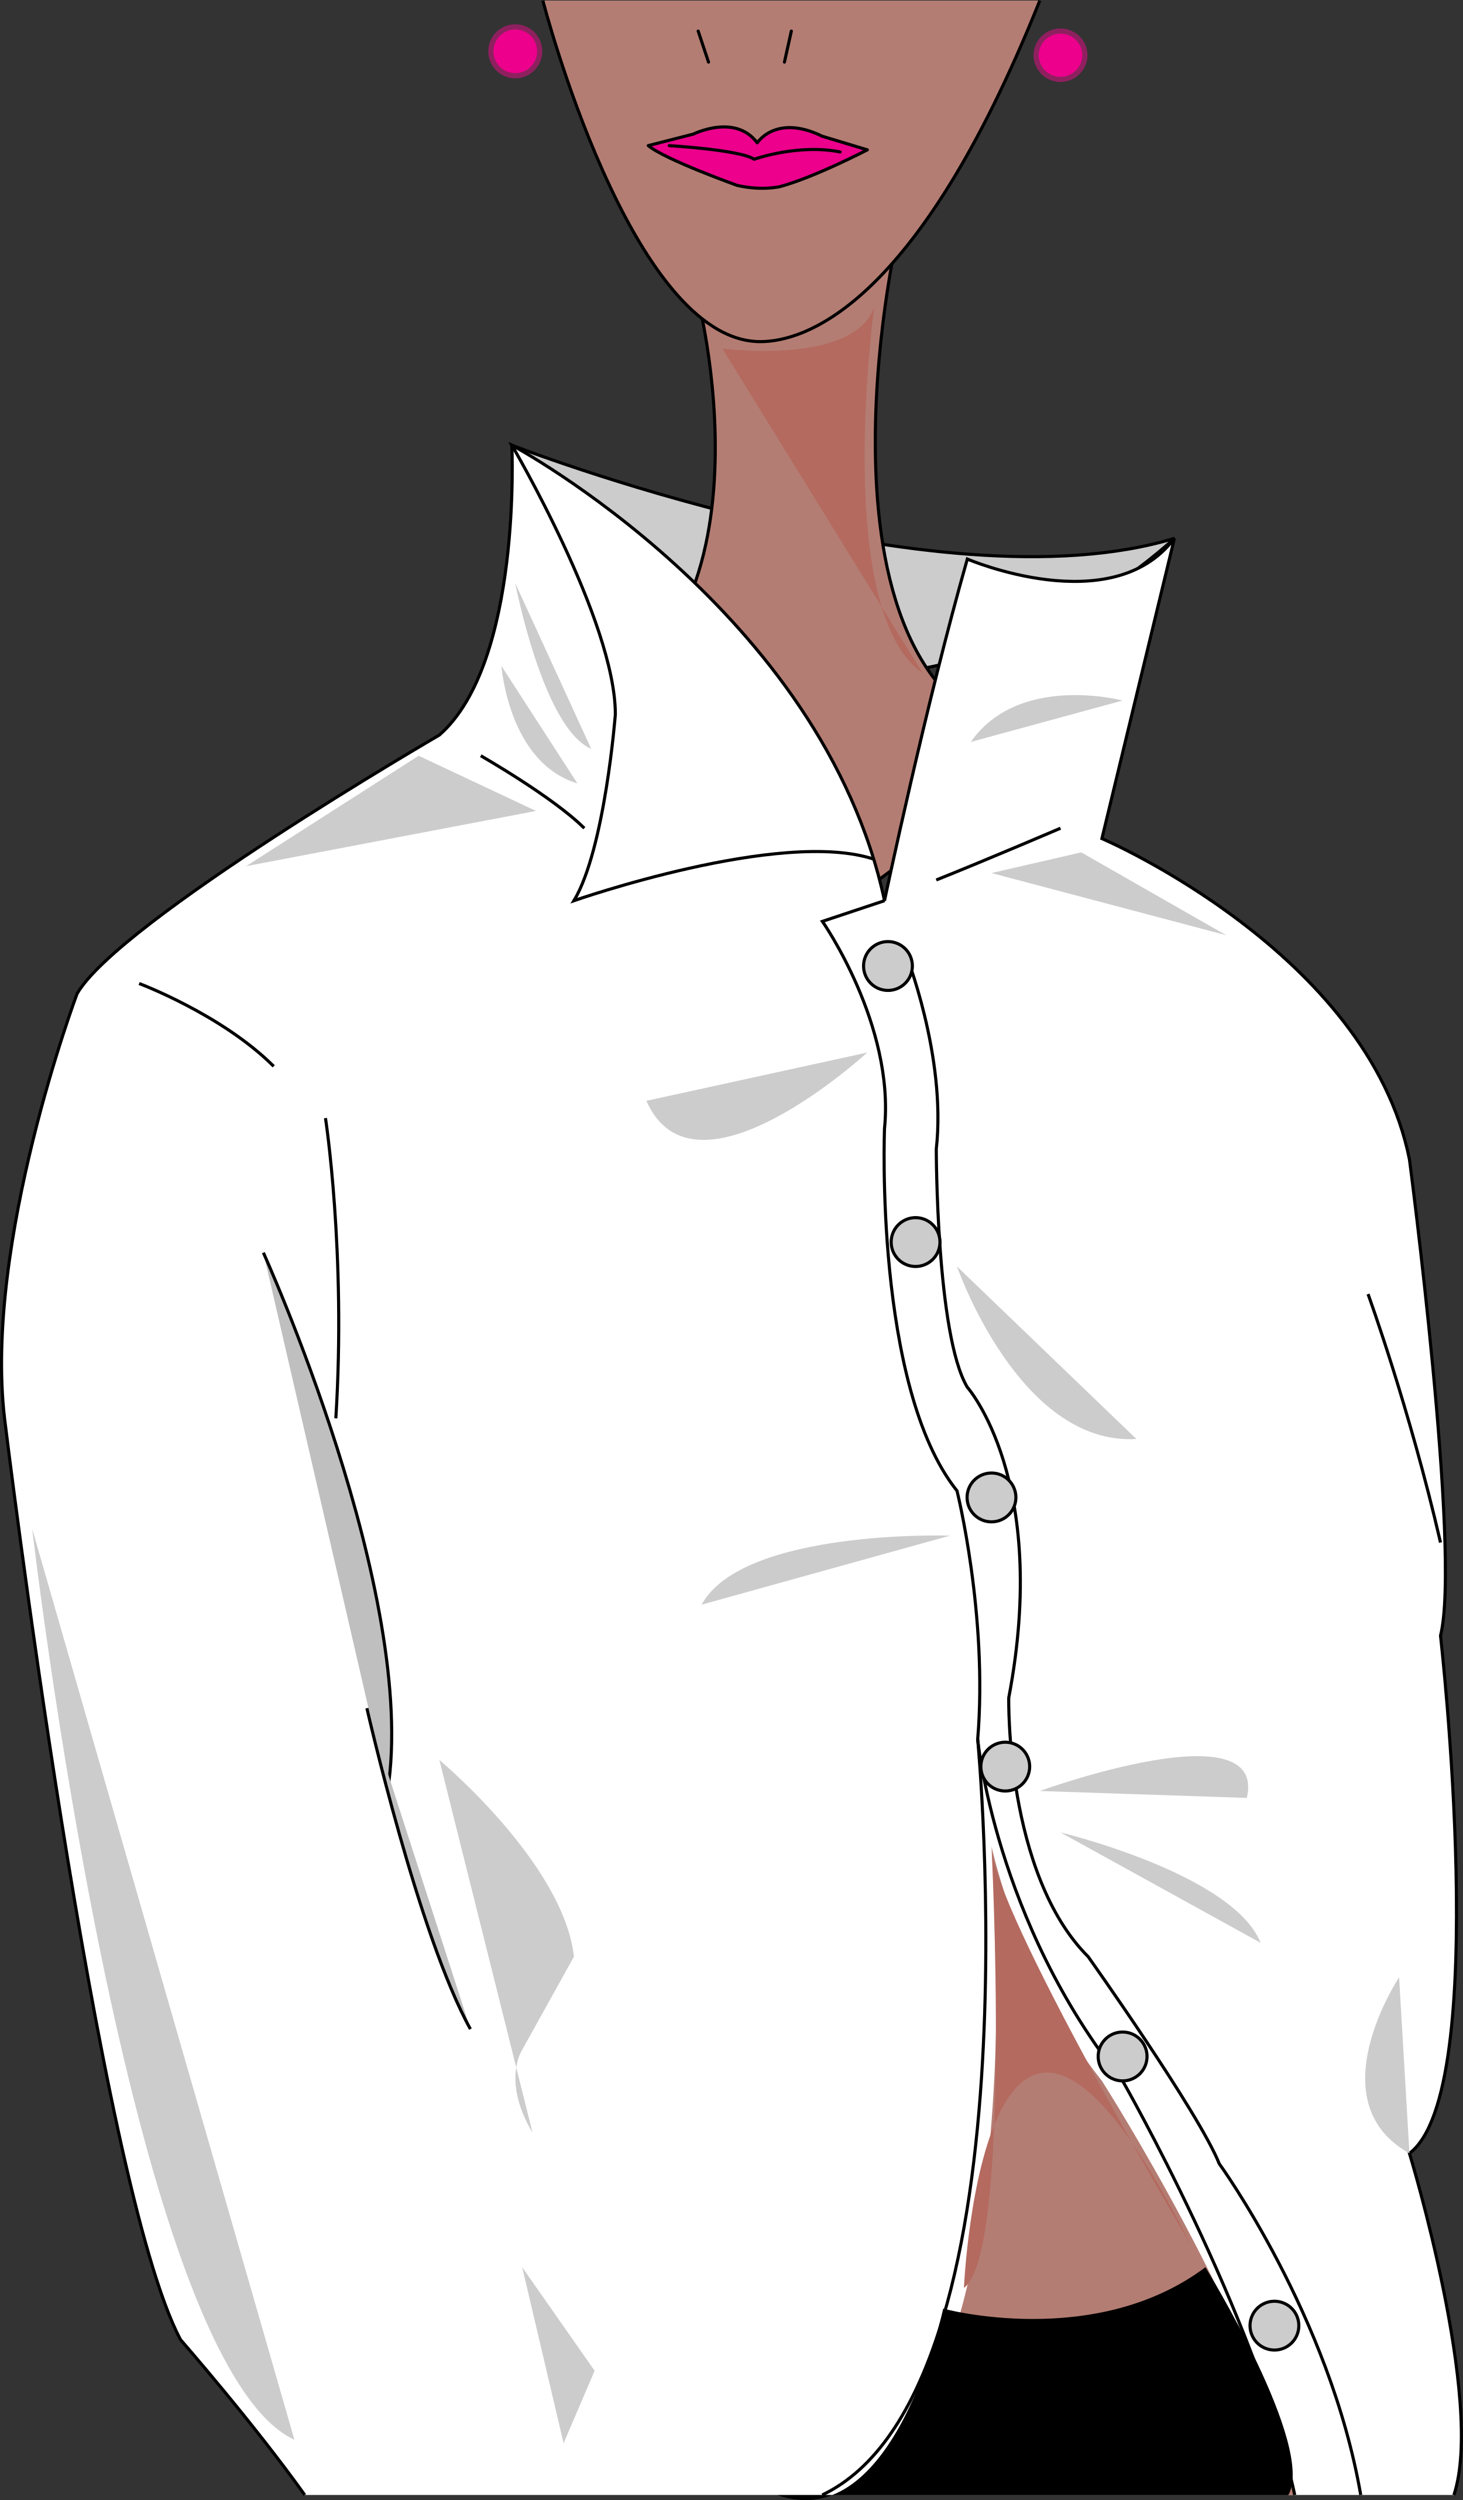
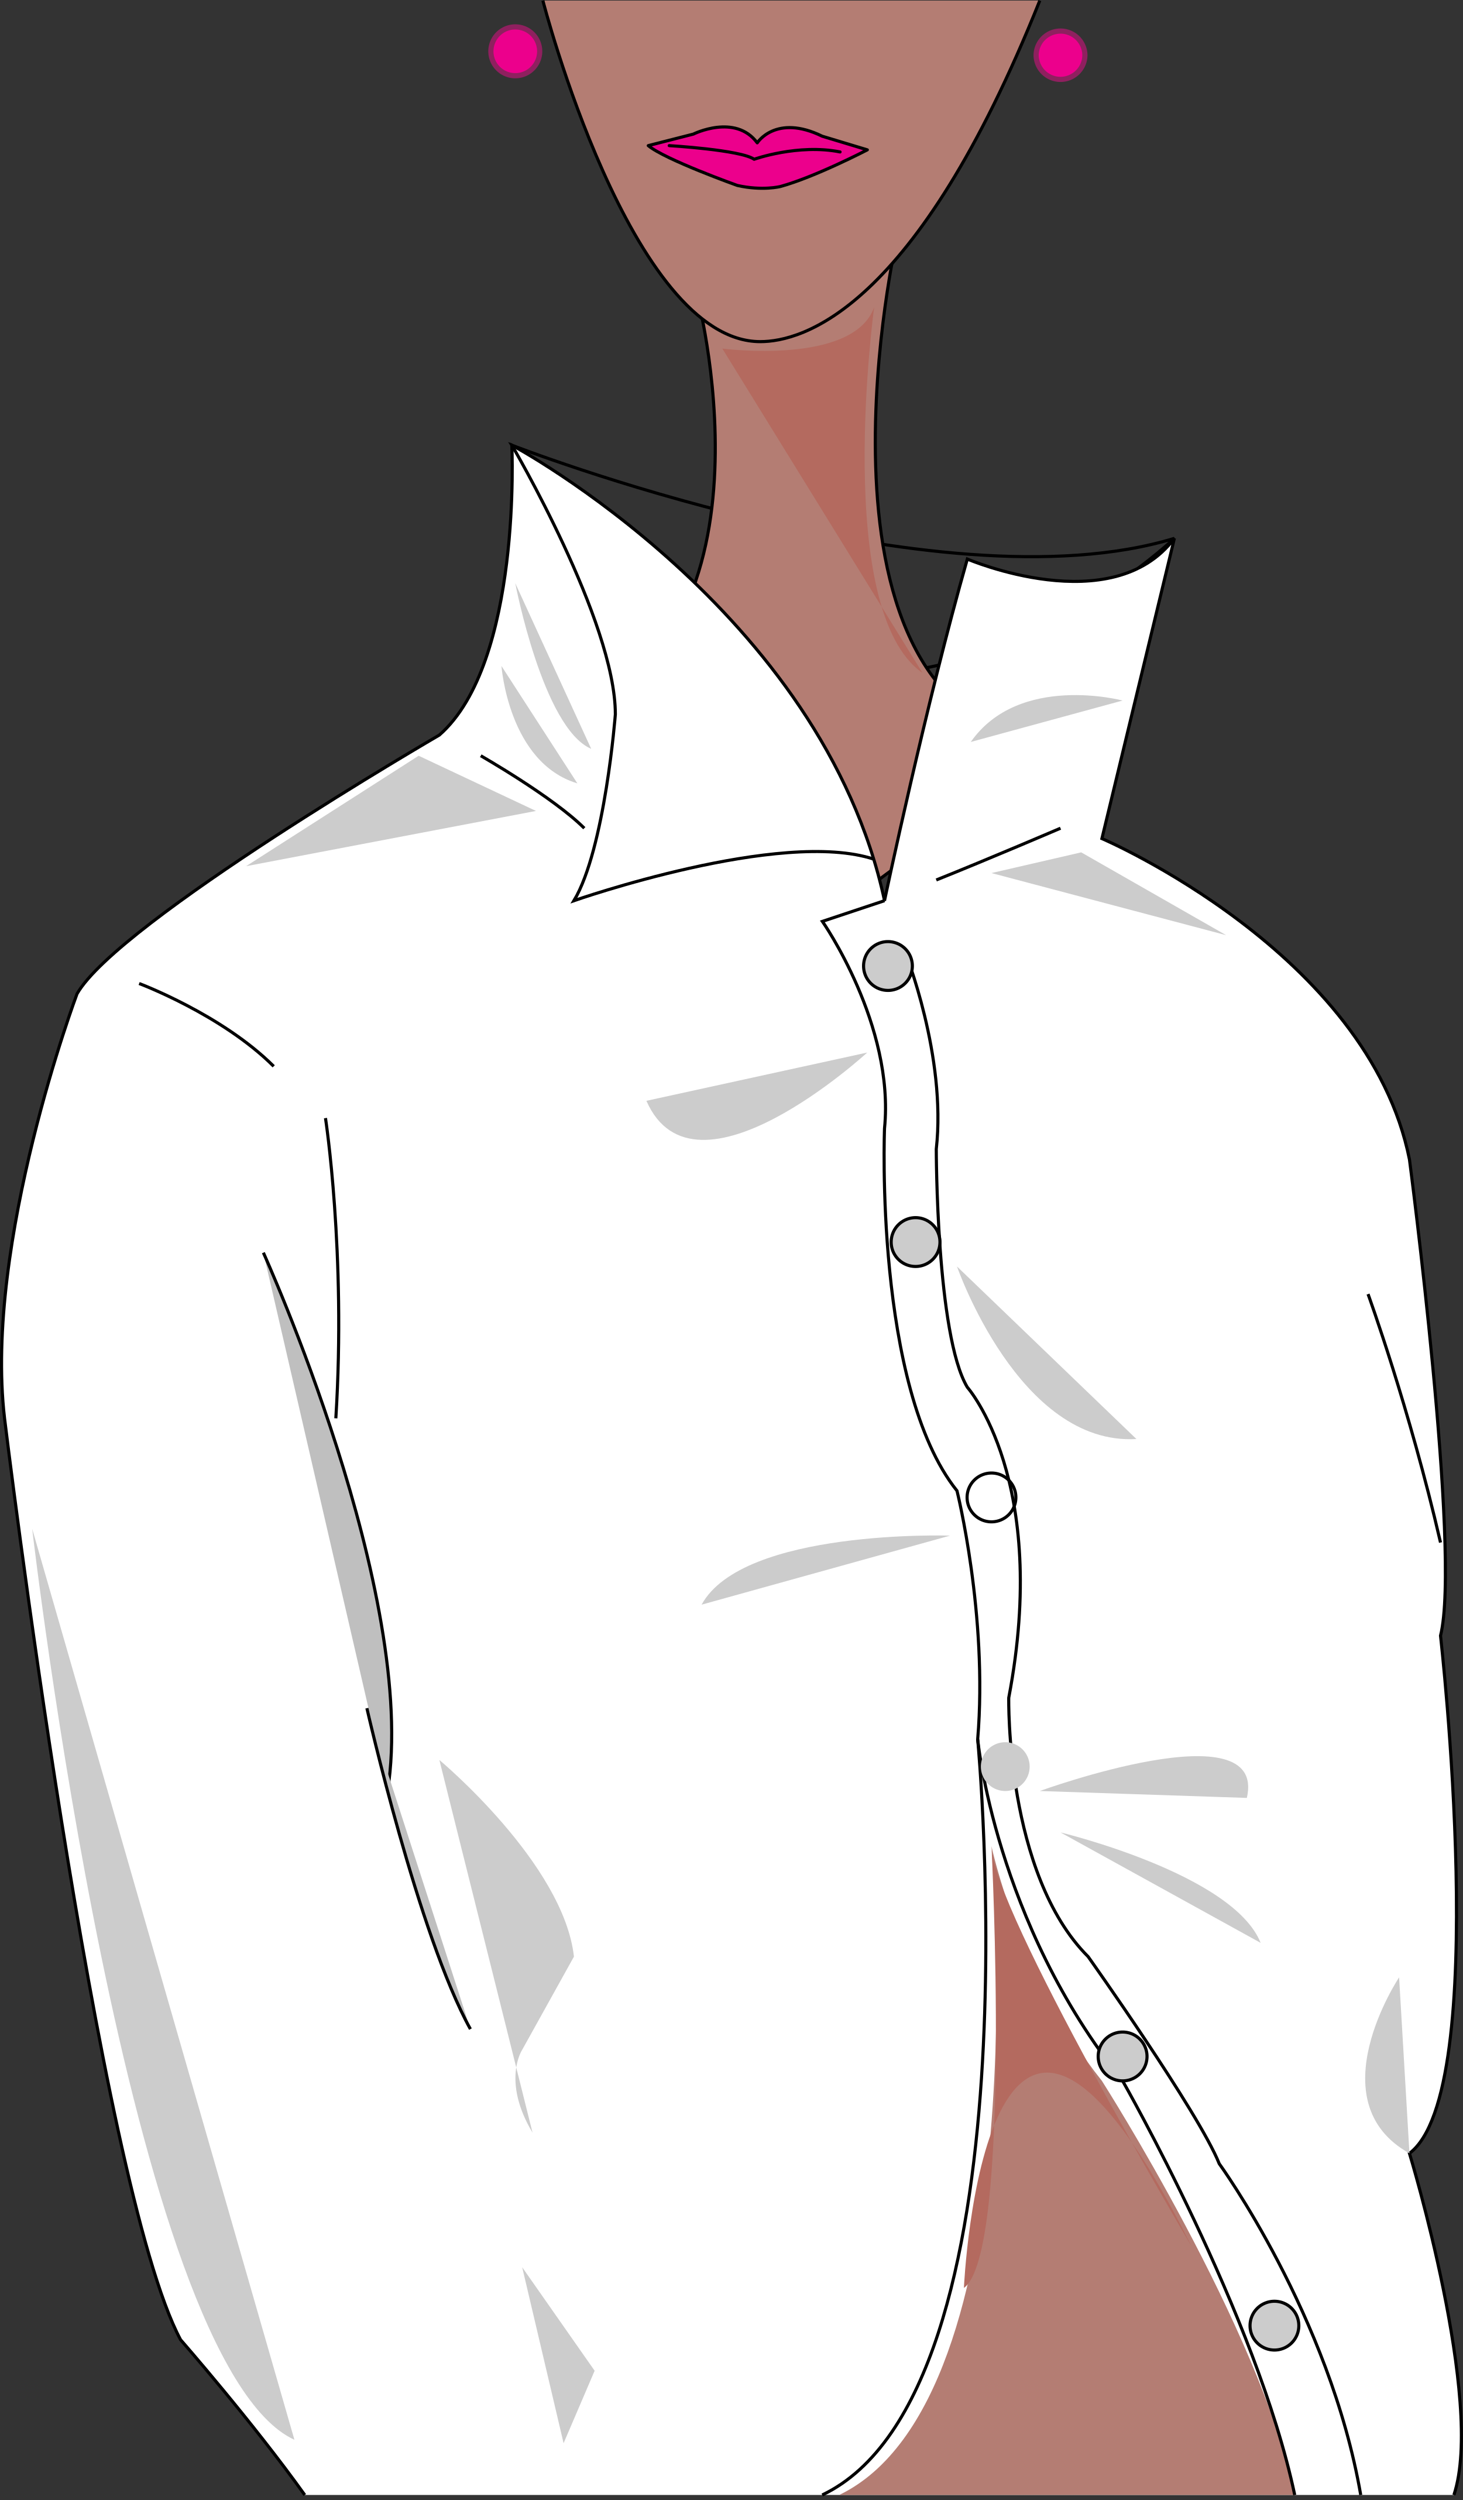
<svg xmlns="http://www.w3.org/2000/svg" width="141.319" height="241.502">
  <rect width="100%" height="100%" fill="#333333" stroke="none" />
-   <path fill="#ccc" d="M49.44 43.001s41 16 64 9c0 0-36.668 35-64-9" />
  <path fill="none" stroke="#000" stroke-width=".3" d="M49.44 43.001s41 16 64 9c0 0-36.668 35-64-9zm0 0" />
  <path fill="#b47d73" d="M102.44 72.001c-26-2-16-48-16-48l-19 5s9 35-15 41l27 19 23-17" />
  <path fill="none" stroke="#000" stroke-width=".3" d="M102.44 72.001c-26-2-16-48-16-48l-19 5s9 35-15 41l27 19zm0 0" />
  <path fill="#fff" stroke="#000" stroke-width=".3" d="M140.44 241.001c3-9-4.293-33-4.293-33 8-6 3-50 3-50 2-8-3-46-3-46-4-20-29.707-31-29.707-31l7-29c-6 8-20 2-20 2-4 14-8 33-8 33-6-28-36-44-36-44s1 21-7 28c0 0-31 18-35 25 0 0-9 24-7 41 0 0 9 74 17 89 0 0 7 8 12 15" />
  <path fill="none" stroke="#000" stroke-width=".3" d="M84.44 83.001c-9-3-29 4-29 4 3-5 4-18 4-18 0-9-10-26-10-26m-18 65s2 13 1 29" />
  <path fill="#bfbfbf" stroke="#000" stroke-width=".3" d="M25.44 121.001s15 33 12 52" />
  <path fill="#bfbfbf" stroke="#000" stroke-width=".3" d="M35.44 165.001s5 22 10 31" />
  <path fill="none" stroke="#000" stroke-width=".3" d="M13.44 95.001s8 3 13 8m105.707 22s4 11 7 24" />
  <path fill="#ccc" d="M135.147 191.001s-8 12 1 17" />
  <path fill="none" stroke="#000" stroke-width=".3" d="M102.44 80.001s-7 3-12 5m-44-12s7 4 10 7" />
  <path fill="#ccc" d="M42.44 170.001s12 10 13 19l-5 9s-2 3 1 8m-1 13 7 10-3 7" />
  <path fill="none" stroke="#000" stroke-width=".3" d="M87.44 92.001s4 10 3 19c0 0 0 18 3 23 0 0 8 9 4 30 0 0-.332 17 7.668 25 0 0 10.664 15 12.664 20 0 0 10.668 14.668 13.668 32" />
  <path fill="#b47d73" stroke="#000" stroke-width=".3" d="M52.44.056S60.91 33 73.44 33c4 0 15-2.945 27-32.945" />
  <path fill="#b47d73" d="M125.085 241.001c-3.313-16-18.645-40-18.645-40-8-10-10.668-22.668-10.668-22.668s4.649 53.336-14.707 62.668" />
-   <path d="M124.44 241.02H75.108c11.332 3.981 16-18.019 16-18.019s14.664 4 25.332-4c0 0 10.668 17.332 8 22.02" />
  <path fill="none" stroke="#000" stroke-width=".3" d="M94.44 168.001s5.98 63-15.02 73" />
  <path fill="none" stroke="#000" stroke-width=".3" d="m85.44 87.001-6 2s7 10 6 20c0 0-1 25 7 35 0 0 3 12 2 24 0 0 1.668 17.668 14 33 0 0 12.957 22.668 16.625 40" />
  <path fill="#b46a5f" d="M115.108 217.001s-19.336-32.668-19.336-38.668c0 0 2 39.336-2.664 42.668 0 0 2-44 22-4M69.772 33.669s12.668 1.664 14.668-4c0 0-4 29.332 4.668 35.332" />
  <path fill="#ccc" d="M85.772 95.669a2.356 2.356 0 1 0 0-4.715 2.356 2.356 0 0 0-2.355 2.356 2.36 2.36 0 0 0 2.355 2.359" />
  <path fill="none" stroke="#000" stroke-width=".3" d="M85.772 95.669a2.356 2.356 0 1 0 0-4.715 2.356 2.356 0 0 0-2.355 2.356 2.36 2.36 0 0 0 2.355 2.359zm0 0" />
  <path fill="#ccc" d="M88.44 122.333a2.356 2.356 0 0 0 2.356-2.355 2.36 2.36 0 0 0-2.356-2.36 2.359 2.359 0 0 0-2.355 2.36c0 1.3 1.055 2.355 2.355 2.355" />
  <path fill="none" stroke="#000" stroke-width=".3" d="M88.44 122.333a2.356 2.356 0 0 0 2.356-2.355 2.36 2.36 0 0 0-2.356-2.36 2.359 2.359 0 0 0-2.355 2.36c0 1.3 1.055 2.355 2.355 2.355zm0 0" />
-   <path fill="#ccc" d="M95.772 147.001a2.356 2.356 0 1 0 0-4.715 2.356 2.356 0 0 0-2.355 2.36c0 1.3 1.055 2.355 2.355 2.355" />
  <path fill="none" stroke="#000" stroke-width=".3" d="M95.772 147.001a2.356 2.356 0 1 0 0-4.715 2.356 2.356 0 0 0-2.355 2.36c0 1.3 1.055 2.355 2.355 2.355zm0 0" />
  <path fill="#ccc" d="M97.108 173.001a2.356 2.356 0 1 0-2.36-2.355 2.358 2.358 0 0 0 2.36 2.355" />
-   <path fill="none" stroke="#000" stroke-width=".3" d="M97.108 173.001a2.356 2.356 0 1 0-2.36-2.355 2.358 2.358 0 0 0 2.36 2.355zm0 0" />
+   <path fill="none" stroke="#000" stroke-width=".3" d="M97.108 173.001zm0 0" />
  <path fill="#ccc" d="M108.44 201.001a2.356 2.356 0 1 0-.002-4.717 2.356 2.356 0 0 0 .002 4.717" />
  <path fill="none" stroke="#000" stroke-width=".3" d="M108.44 201.001a2.356 2.356 0 1 0-.002-4.717 2.356 2.356 0 0 0 .002 4.717zm0 0" />
  <path fill="#ccc" d="M123.108 227.001a2.356 2.356 0 1 0-2.36-2.355 2.358 2.358 0 0 0 2.36 2.355" />
  <path fill="none" stroke="#000" stroke-width=".3" d="M123.108 227.001a2.356 2.356 0 1 0-2.36-2.355 2.358 2.358 0 0 0 2.36 2.355zm0 0" />
  <path fill="#ccc" d="M92.44 122.333s6 17.336 17.332 16.668m-18 9.332s-20-.664-24 6.668m32.668 18s22-8 20 .668m-36.668-72s-16.664 15.332-21.332 4.664m40 70.668s16.668 4 19.332 10.668m-72-131.336s2.668 14 7.336 16m-8.668-8s.668 9.336 7.332 11.336m52.668-8s-10-2.668-14.668 4m2 12.664 8.668-2 14 8m-66.668-12L40.44 73.001 23.772 83.669m-20.664 64s9.332 80.664 25.332 88" />
-   <path fill="none" stroke="#000" stroke-linecap="round" stroke-linejoin="round" stroke-width=".3" d="m67.44 3.001 1 3m8-3-.668 3" />
  <path fill="#ec008c" d="M66.972 12.954s4.05-2.023 6.175.844c0 0 1.79-2.832 6.278-.64l4.355 1.316s-5.062 2.632-8.402 3.543c0 0-1.723.441-4.152-.102 0 0-6.989-2.496-8.606-3.848l4.352-1.113" />
  <path fill="none" stroke="#000" stroke-linecap="round" stroke-linejoin="round" stroke-width=".3" d="M66.972 12.954s4.05-2.023 6.175.844c0 0 1.79-2.832 6.278-.64l4.355 1.316s-5.062 2.632-8.402 3.543c0 0-1.723.441-4.152-.102 0 0-6.989-2.496-8.606-3.848zm0 0" />
  <path fill="none" stroke="#000" stroke-linecap="round" stroke-linejoin="round" stroke-width=".3" d="M64.644 14.067s6.886.407 8.203 1.317c0 0 4.25-1.516 8.3-.707" />
  <path fill="#ec008c" d="M49.772 7.314a2.357 2.357 0 1 0 .005-4.715 2.357 2.357 0 0 0-.005 4.715" />
  <path fill="none" stroke="#8f205f" stroke-width=".5" d="M49.772 7.314a2.357 2.357 0 1 0 .005-4.715 2.357 2.357 0 0 0-.005 4.715zm0 0" />
  <path fill="#ec008c" d="M102.44 7.669a2.36 2.36 0 0 0 2.356-2.36 2.356 2.356 0 0 0-4.711 0 2.36 2.36 0 0 0 2.355 2.36" />
  <path fill="none" stroke="#8f205f" stroke-width=".5" d="M102.44 7.669a2.36 2.36 0 0 0 2.356-2.36 2.356 2.356 0 0 0-4.711 0 2.36 2.36 0 0 0 2.355 2.36zm0 0" />
</svg>